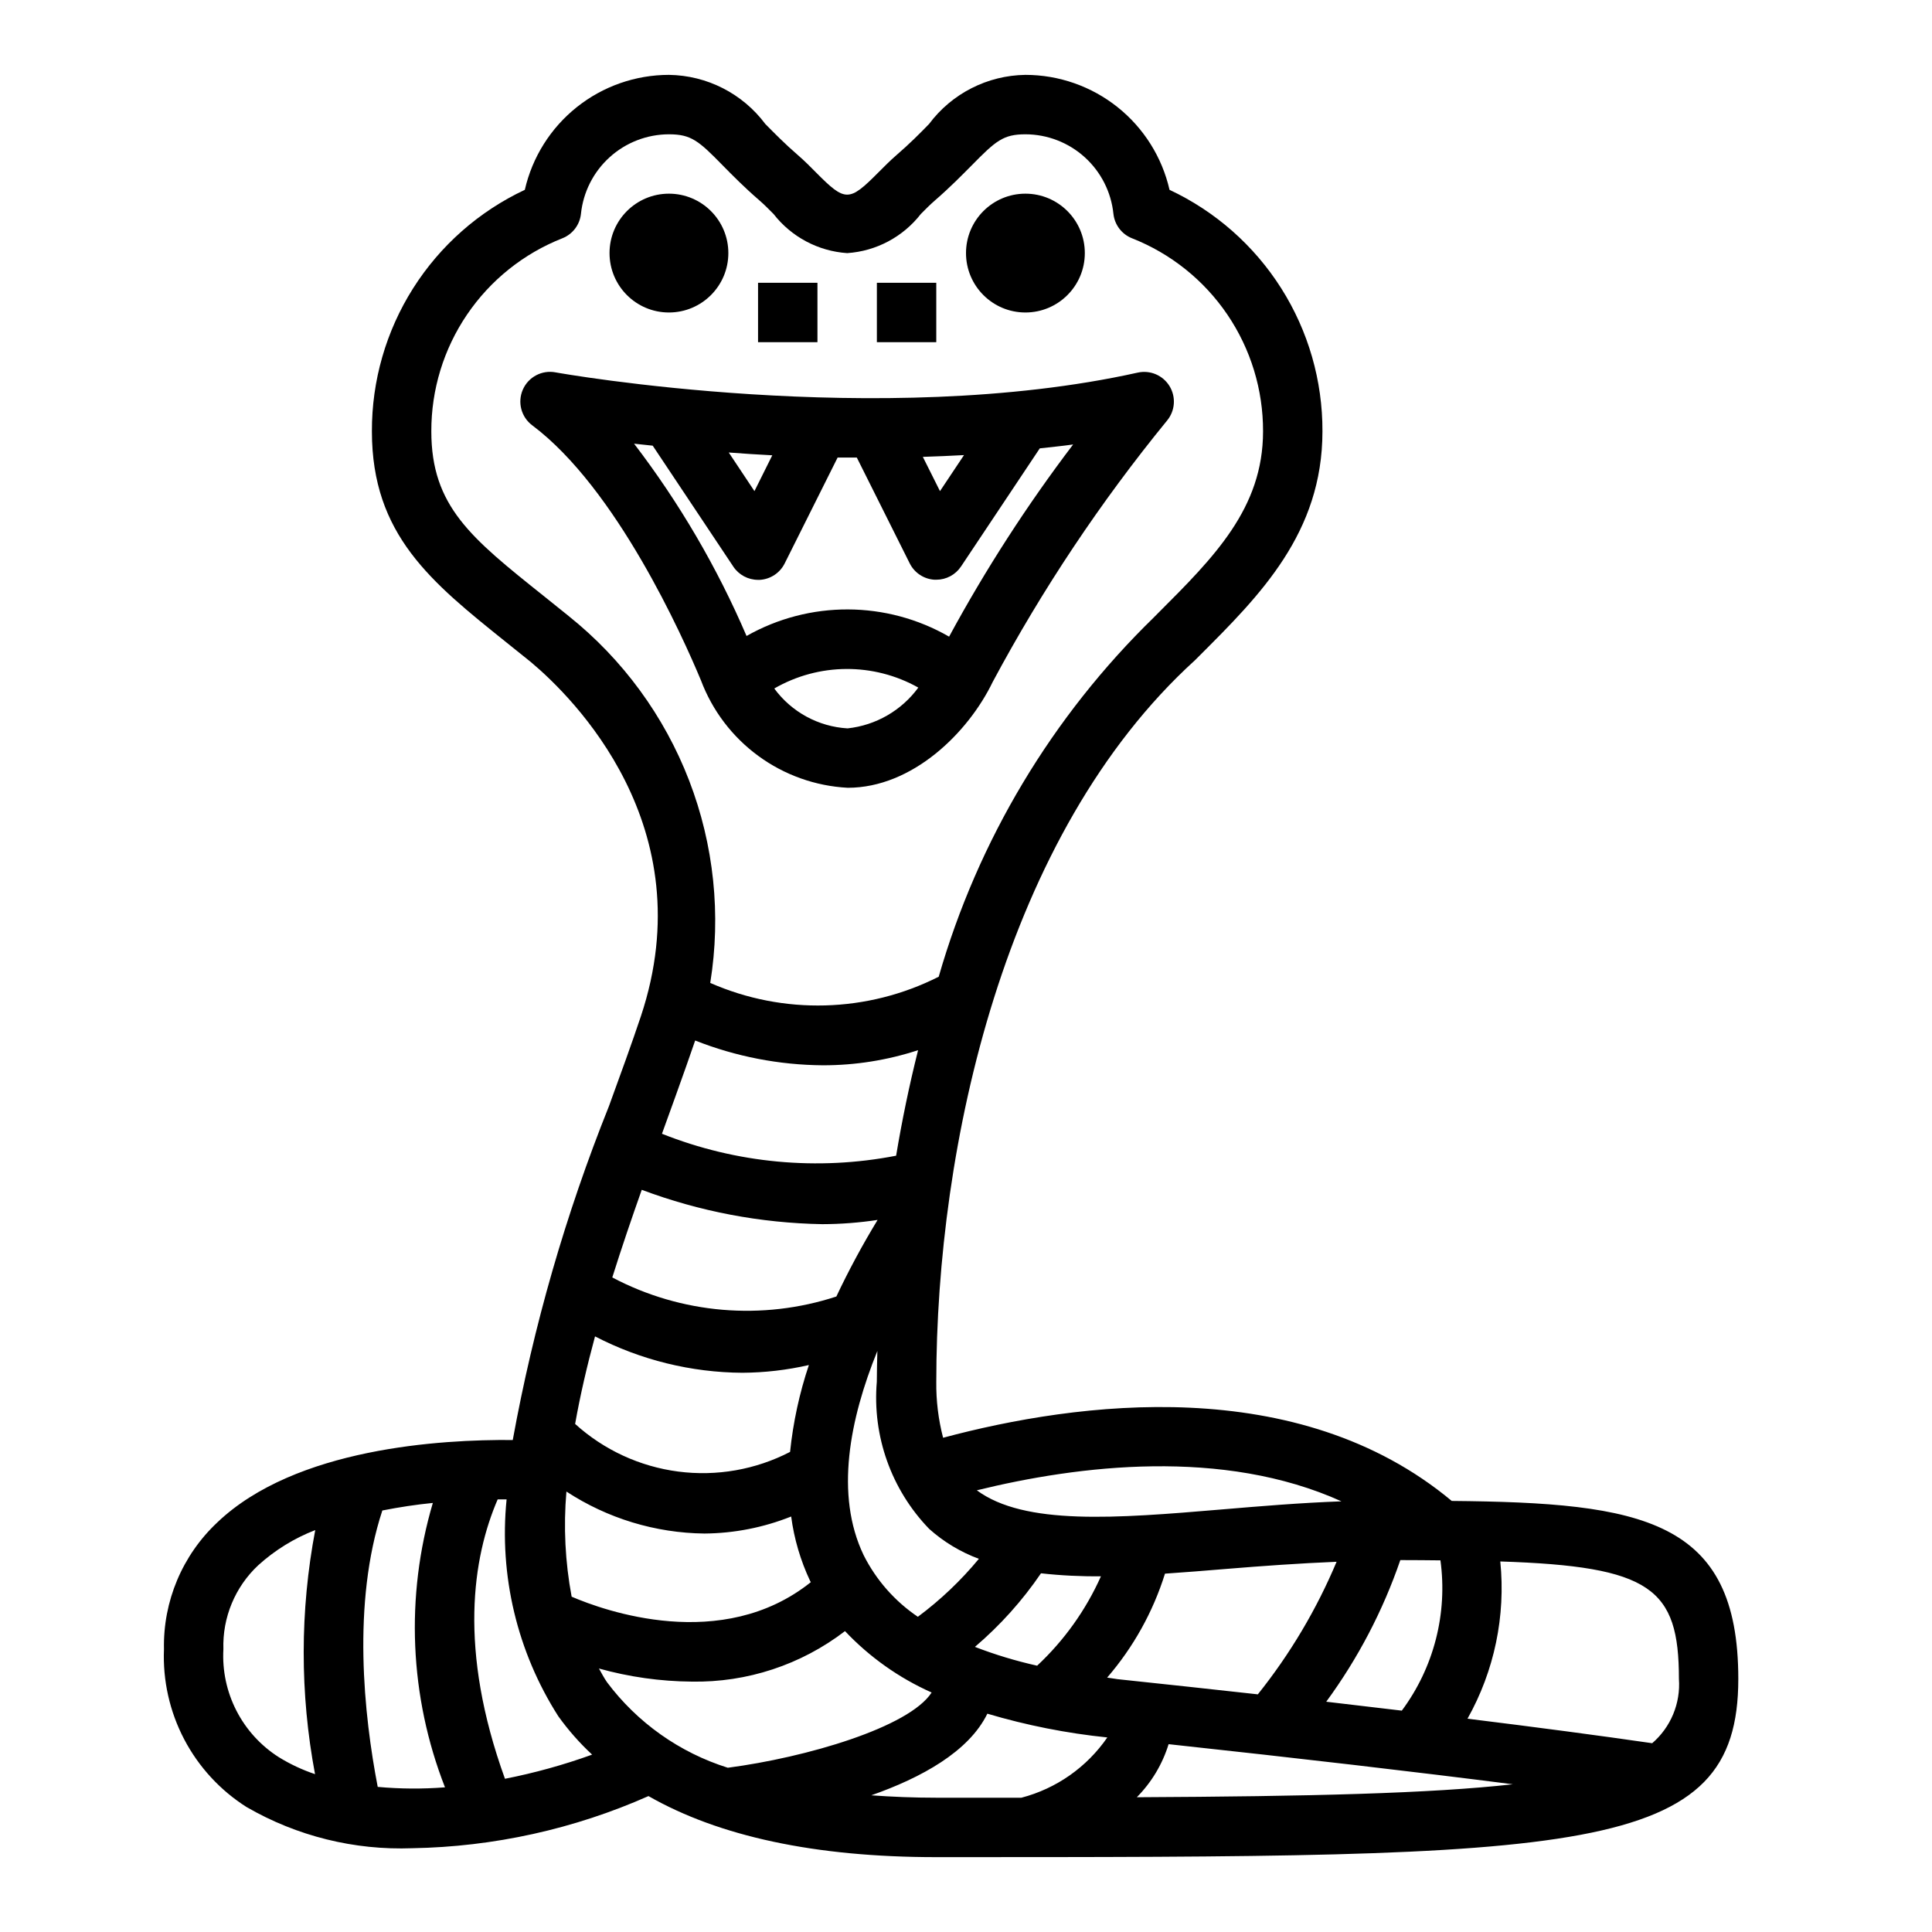
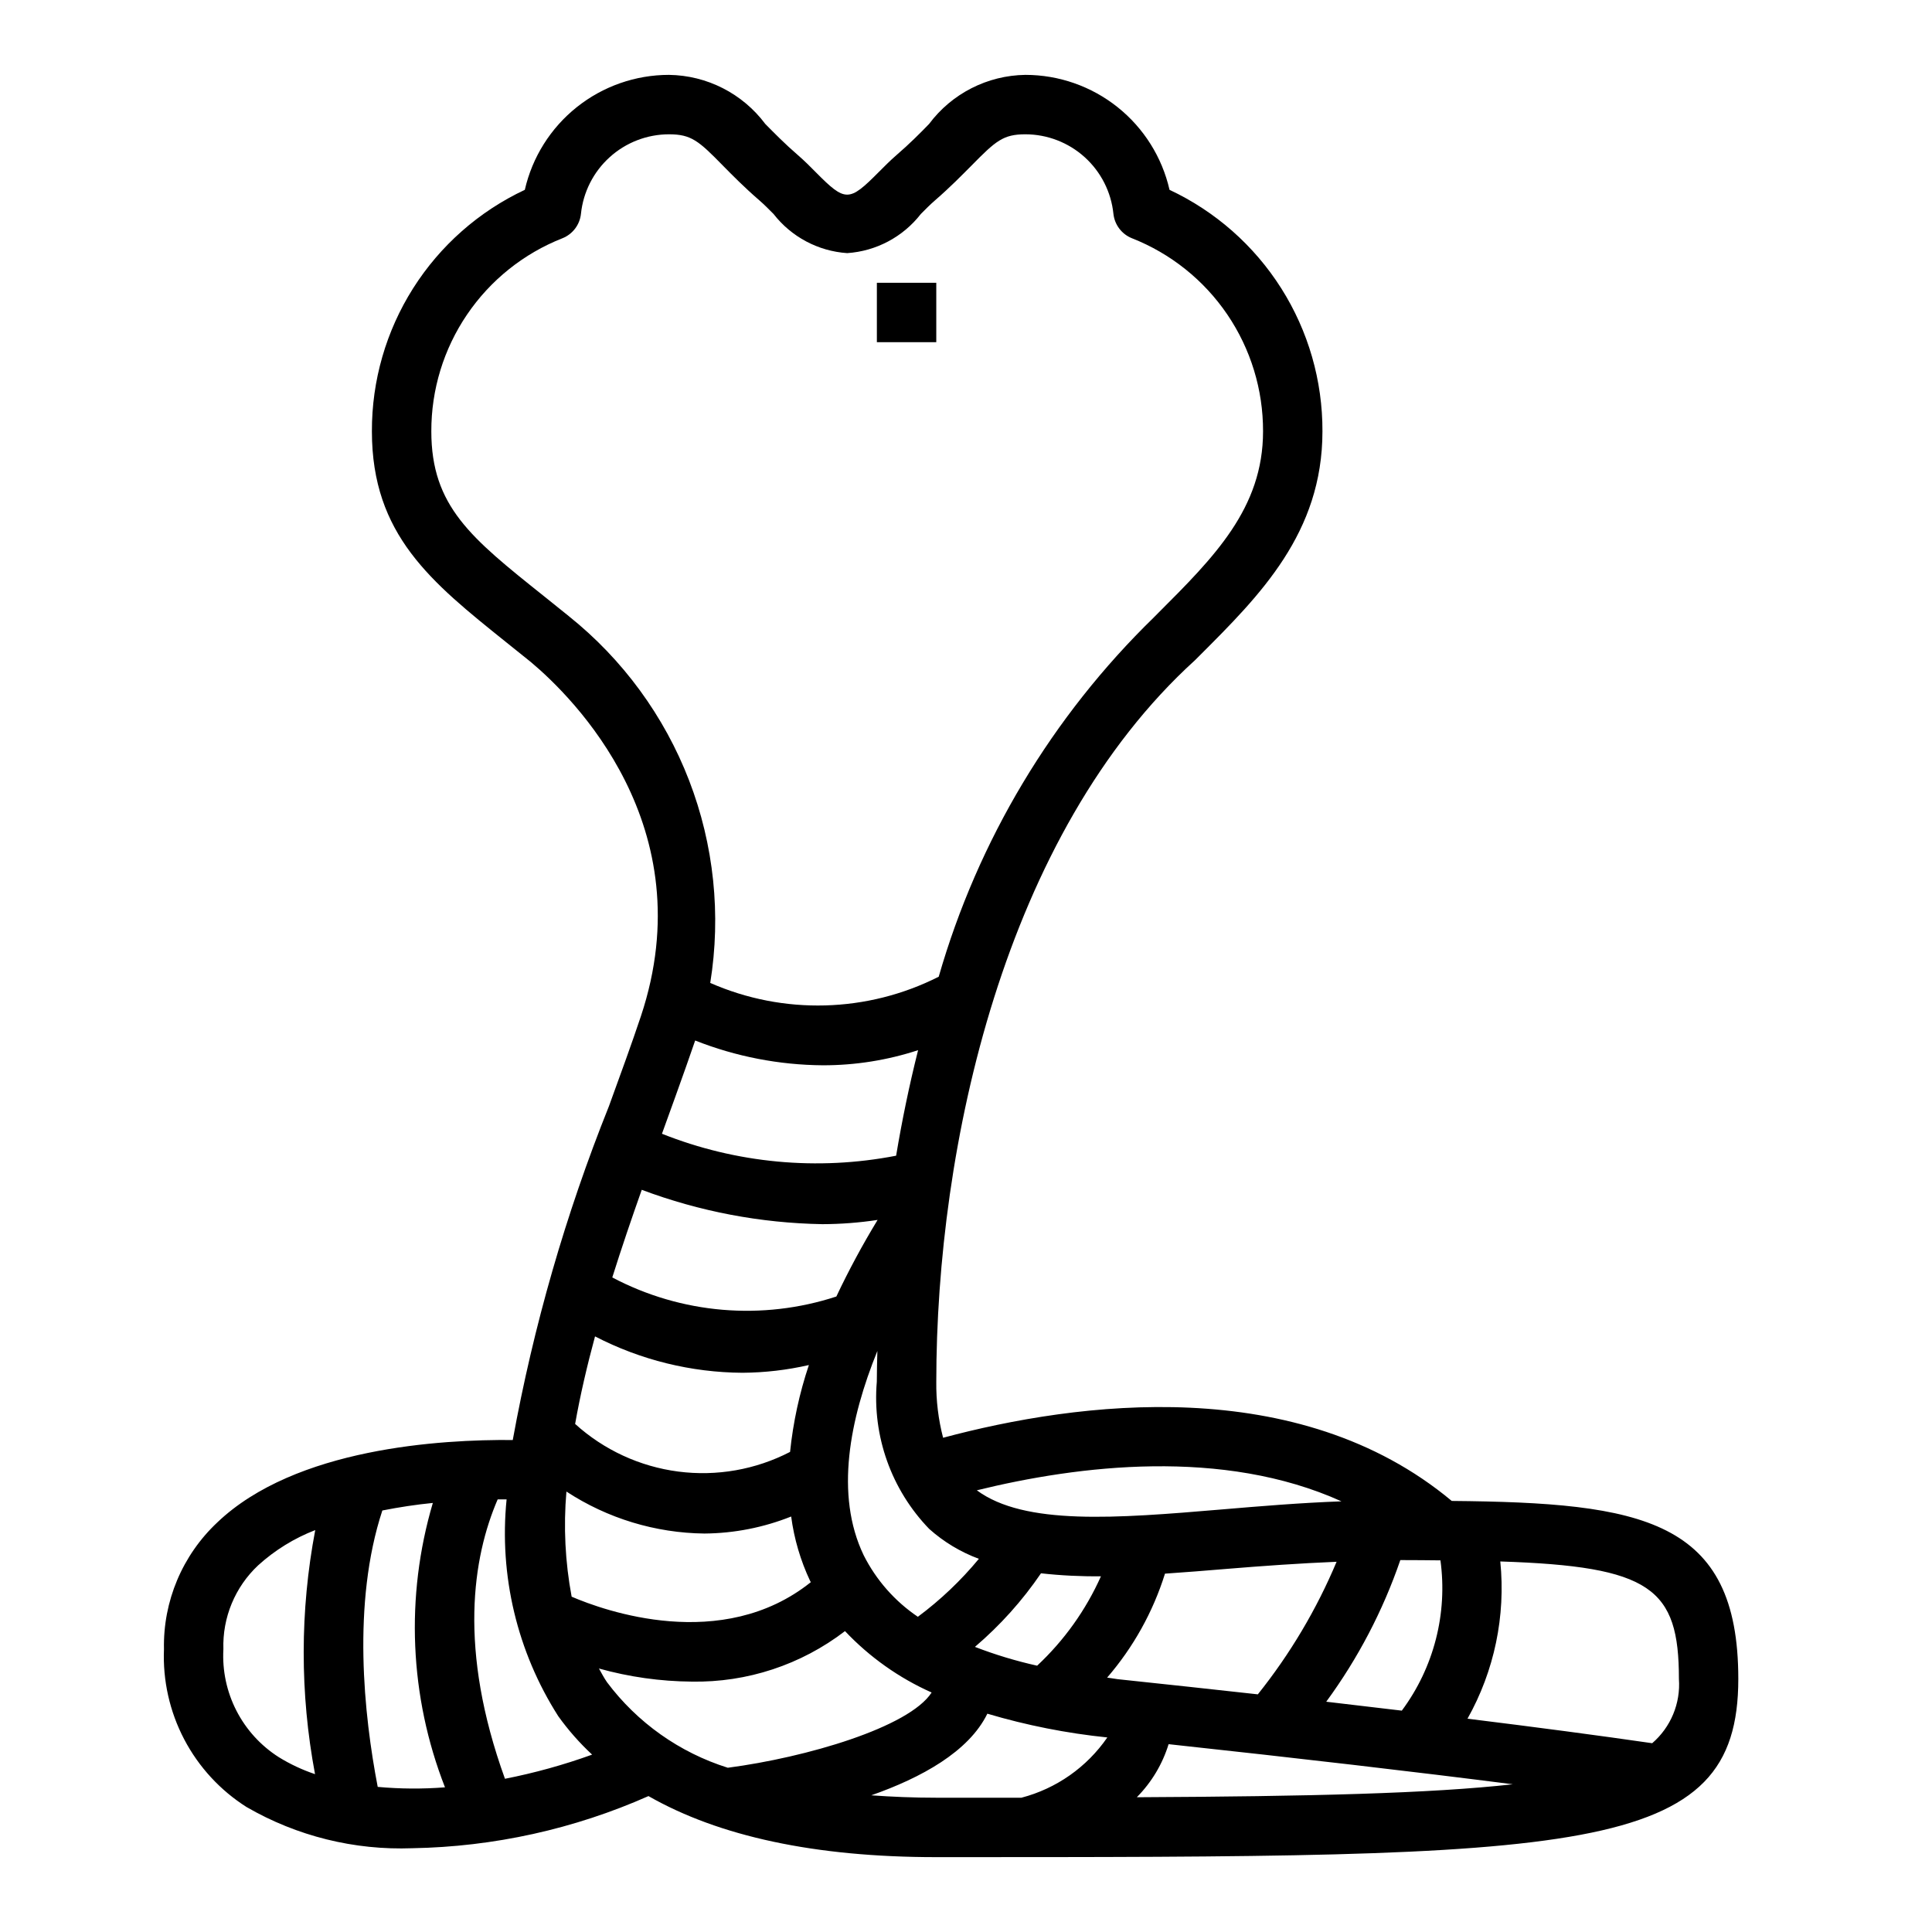
<svg xmlns="http://www.w3.org/2000/svg" fill="#000000" width="800px" height="800px" version="1.1" viewBox="144 144 512 512">
  <g>
    <path d="m376.38 218.94h15.742v15.742h-15.742z" />
-     <path d="m344.89 218.94h15.742v15.742h-15.742z" />
-     <path d="m368.66 352.77c17.098 0 31.906-14.547 38.422-28.062 13.133-24.531 28.613-47.73 46.219-69.273 2.133-2.594 2.387-6.254 0.633-9.117s-5.133-4.297-8.41-3.574c-68.406 15.207-153.5 0.102-154.29-0.062-3.606-0.684-7.203 1.211-8.676 4.57-1.473 3.359-0.43 7.293 2.512 9.48 22.324 16.742 39.848 55.953 44.691 67.574 3.016 8.012 8.301 14.973 15.211 20.027 6.906 5.059 15.141 7.988 23.691 8.438zm-0.047-15.742c-7.723-0.453-14.844-4.328-19.422-10.566 11.789-6.812 26.297-6.906 38.172-0.242-4.453 6.078-11.258 10-18.75 10.809zm30.859-72.422-6.367 9.547-4.543-9.078c3.617-0.117 7.231-0.266 10.91-0.469zm-50.812 0.062-4.723 9.484-6.809-10.234c3.711 0.285 7.527 0.535 11.527 0.742zm-36.629-3.086c1.52 0.172 3.305 0.348 4.945 0.527l21.371 32.062h-0.004c1.465 2.184 3.922 3.496 6.551 3.496h0.488c2.801-0.176 5.301-1.828 6.559-4.34l14.035-28.07h5.086l14.02 28.039c1.254 2.512 3.75 4.164 6.547 4.336h0.496c2.633 0.004 5.09-1.312 6.551-3.5l20.875-31.309c2.945-0.34 5.894-0.613 8.832-1.031h0.004c-12.238 16.113-23.227 33.137-32.867 50.926-16.602-9.555-37.016-9.621-53.68-0.176-7.789-18.156-17.805-35.277-29.812-50.969z" />
-     <path d="m431.49 211.07c0 8.695-7.051 15.742-15.746 15.742-8.695 0-15.742-7.047-15.742-15.742 0-8.695 7.047-15.746 15.742-15.746 8.695 0 15.746 7.051 15.746 15.746" />
-     <path d="m337.02 211.07c0 8.695-7.051 15.742-15.746 15.742-8.695 0-15.742-7.047-15.742-15.742 0-8.695 7.047-15.746 15.742-15.746 8.695 0 15.746 7.051 15.746 15.746" />
    <path d="m209.39 622.91c13.309 7.695 28.523 11.469 43.887 10.887 21.57-0.375 42.848-5.074 62.574-13.816 18.68 10.668 44.105 16.18 76.277 16.18 171.73 0 212.54 0 212.54-47.23 0-42.32-25.426-46.711-75.941-47.168-40.762-34-99.125-26.293-134.8-16.742l0.004-0.004c-1.258-4.836-1.863-9.816-1.805-14.809 0-62.324 17.934-145.23 68.543-191.23l1.266-1.266c15.996-15.977 32.527-32.492 32.527-59.406 0.047-13.418-3.746-26.57-10.926-37.91-7.18-11.336-17.449-20.391-29.598-26.09-1.977-8.652-6.832-16.375-13.77-21.91s-15.551-8.551-24.426-8.555c-10.066 0.137-19.5 4.941-25.527 13.008-2.363 2.441-5.148 5.242-8.715 8.32-1.645 1.426-3.148 2.953-4.66 4.465-7.871 7.926-8.801 7.926-16.656 0-1.488-1.512-3.016-3.039-4.66-4.465-3.566-3.078-6.297-5.879-8.715-8.32-6.027-8.066-15.461-12.871-25.531-13.008-8.875 0.004-17.484 3.019-24.426 8.555-6.938 5.535-11.793 13.258-13.77 21.91-12.148 5.699-22.418 14.754-29.598 26.09-7.18 11.34-10.969 24.492-10.926 37.91 0 27.434 15.742 39.977 35.59 55.895l6.574 5.281c11.066 9.289 45.863 43.516 29.125 93.82-2.441 7.297-5.375 15.352-8.5 23.93h-0.004c-11.43 28.531-19.957 58.145-25.457 88.387-19.012-0.18-57.582 2.094-78.289 21.828h0.004c-9.273 8.688-14.418 20.91-14.148 33.613-0.34 8.289 1.508 16.52 5.356 23.867 3.852 7.348 9.566 13.551 16.578 17.988zm95.457-33.133c-0.789-1.141-1.418-2.363-2.125-3.606h-0.004c8.008 2.238 16.273 3.406 24.586 3.473 14.668 0.266 28.988-4.453 40.629-13.383 6.504 6.887 14.309 12.414 22.961 16.27-5.977 9.242-33.25 17.215-54.012 19.941-12.793-4.016-24.004-11.957-32.039-22.695zm109.84 30.637h-22.555c-6.047 0-11.746-0.242-17.238-0.637 13.227-4.644 25.844-11.547 30.766-21.633 10.379 3.082 21.023 5.191 31.793 6.297-5.43 7.883-13.508 13.551-22.766 15.973zm-12.32-39.973c6.68-5.691 12.566-12.246 17.508-19.5 5.273 0.586 10.578 0.852 15.887 0.789-3.996 8.949-9.746 17.004-16.91 23.695-5.609-1.25-11.121-2.914-16.484-4.984zm35.031 8.148c6.945-8.039 12.164-17.418 15.336-27.555 5.305-0.363 10.707-0.789 16.297-1.258 9.555-0.789 19.348-1.48 29.18-1.891-5.301 12.621-12.324 24.445-20.871 35.133-11.871-1.316-24.184-2.652-37.18-4.023-0.934-0.133-1.793-0.289-2.738-0.406zm104.17-30.789c39.988 1.309 47.363 7.078 47.363 31.125 0.469 6.484-2.16 12.805-7.082 17.043-14.234-2.062-30.59-4.227-48.949-6.496v0.004c7.117-12.668 10.152-27.219 8.691-41.676zm3.473 59.039c-21.922 2.457-53.906 3.219-99.77 3.449h-0.004c3.902-3.941 6.793-8.766 8.426-14.066 34.555 3.738 65.344 7.32 91.367 10.648zm-19.309-59.363h-0.004c1.938 14.113-1.738 28.426-10.234 39.859-6.461-0.762-13.137-1.547-20.027-2.363 8.398-11.449 15.02-24.105 19.633-37.535 3.727 0 7.285 0.039 10.652 0.074zm-26.184-15.609c-10.824 0.387-21.469 1.281-31.836 2.156-27.969 2.363-52.176 4.281-64.844-5.078 26.977-6.625 65.203-11.309 96.699 2.953zm-96.117 15.215-0.004 0.004c-4.758 5.758-10.191 10.922-16.184 15.379-6.109-4.121-11.055-9.746-14.367-16.332-7.691-16.043-3.66-36.125 3.637-54.113-0.062 2.731-0.148 5.512-0.148 8.156-1.219 14.391 3.84 28.609 13.879 38.996 3.863 3.457 8.344 6.152 13.207 7.945zm-21.949-106.81c-20.816 4.043-42.355 2.023-62.055-5.816 0.227-0.613 6.422-17.672 8.801-24.711 10.781 4.258 22.258 6.484 33.848 6.566 8.57 0.012 17.086-1.34 25.23-4.008-2.348 9.328-4.273 18.672-5.824 27.969zm-86.719-142.97-6.777-5.449c-19.137-15.277-29.68-23.691-29.68-43.547-0.031-11.031 3.269-21.82 9.469-30.949 6.195-9.129 15.004-16.176 25.273-20.219 2.707-1.078 4.598-3.562 4.91-6.461 0.594-5.777 3.309-11.129 7.617-15.023 4.305-3.894 9.902-6.055 15.707-6.066 5.894 0 7.871 1.723 14.305 8.305 2.519 2.559 5.652 5.738 9.637 9.188 1.34 1.156 2.566 2.41 3.777 3.629 4.731 6.078 11.828 9.852 19.516 10.367 7.684-0.516 14.785-4.289 19.512-10.367 1.211-1.219 2.441-2.473 3.777-3.629 3.984-3.449 7.086-6.629 9.637-9.188 6.473-6.582 8.41-8.305 14.305-8.305 5.809 0.012 11.402 2.172 15.711 6.066 4.305 3.894 7.019 9.246 7.613 15.023 0.316 2.898 2.207 5.383 4.914 6.461 10.266 4.043 19.074 11.09 25.273 20.219 6.195 9.129 9.496 19.918 9.465 30.949 0 20.387-12.934 33.305-27.906 48.262l-1.008 1.016v0.004c-26.977 26.246-46.641 59.078-57.039 95.25-18.922 9.566-41.133 10.172-60.547 1.645 2.914-18.062 0.98-36.578-5.598-53.652-6.582-17.07-17.578-32.094-31.863-43.527zm19.309 152.01c15.312 5.742 31.496 8.82 47.848 9.102 4.906-0.012 9.805-0.387 14.656-1.125-3.996 6.57-7.648 13.348-10.934 20.301-19.66 6.43-41.086 4.606-59.379-5.055 2.488-7.91 5.141-15.695 7.809-23.223zm-12.383 38.84v0.004c12.078 6.254 25.469 9.559 39.07 9.641 5.926-0.039 11.828-0.723 17.602-2.047-2.504 7.469-4.176 15.188-4.984 23.02-9.117 4.715-19.461 6.531-29.641 5.207-10.18-1.328-19.711-5.731-27.32-12.621 1.355-7.668 3.172-15.438 5.273-23.199zm-7.582 41.125h0.004c10.879 7.117 23.57 10.977 36.57 11.125 7.879-0.062 15.672-1.594 22.988-4.512 0.785 5.922 2.481 11.688 5.031 17.09 0.047 0.109 0.125 0.195 0.18 0.309-23.555 18.836-54.875 7.519-63.387 3.848-1.719-9.18-2.188-18.551-1.383-27.859zm-18.215 2.07h2.363c-2.027 20.152 2.801 40.395 13.695 57.465 2.644 3.684 5.648 7.094 8.969 10.18-7.523 2.719-15.246 4.859-23.098 6.402-12.43-34.379-8.562-58.648-1.93-74.047zm-30.566 2.945c4.527-0.891 9.047-1.574 13.383-2-7.328 24.781-6.195 51.301 3.219 75.367-5.934 0.465-11.898 0.426-17.828-0.117-3.644-18.879-6.863-48.656 1.227-73.25zm-32.887 14.516c4.418-4.008 9.539-7.168 15.105-9.32-4.059 21.367-4.078 43.305-0.055 64.676-3.363-1.125-6.582-2.633-9.598-4.496-4.769-3.031-8.645-7.281-11.227-12.309-2.582-5.027-3.777-10.652-3.461-16.297-0.273-8.402 3.094-16.512 9.234-22.254z" />
  </g>
</svg>